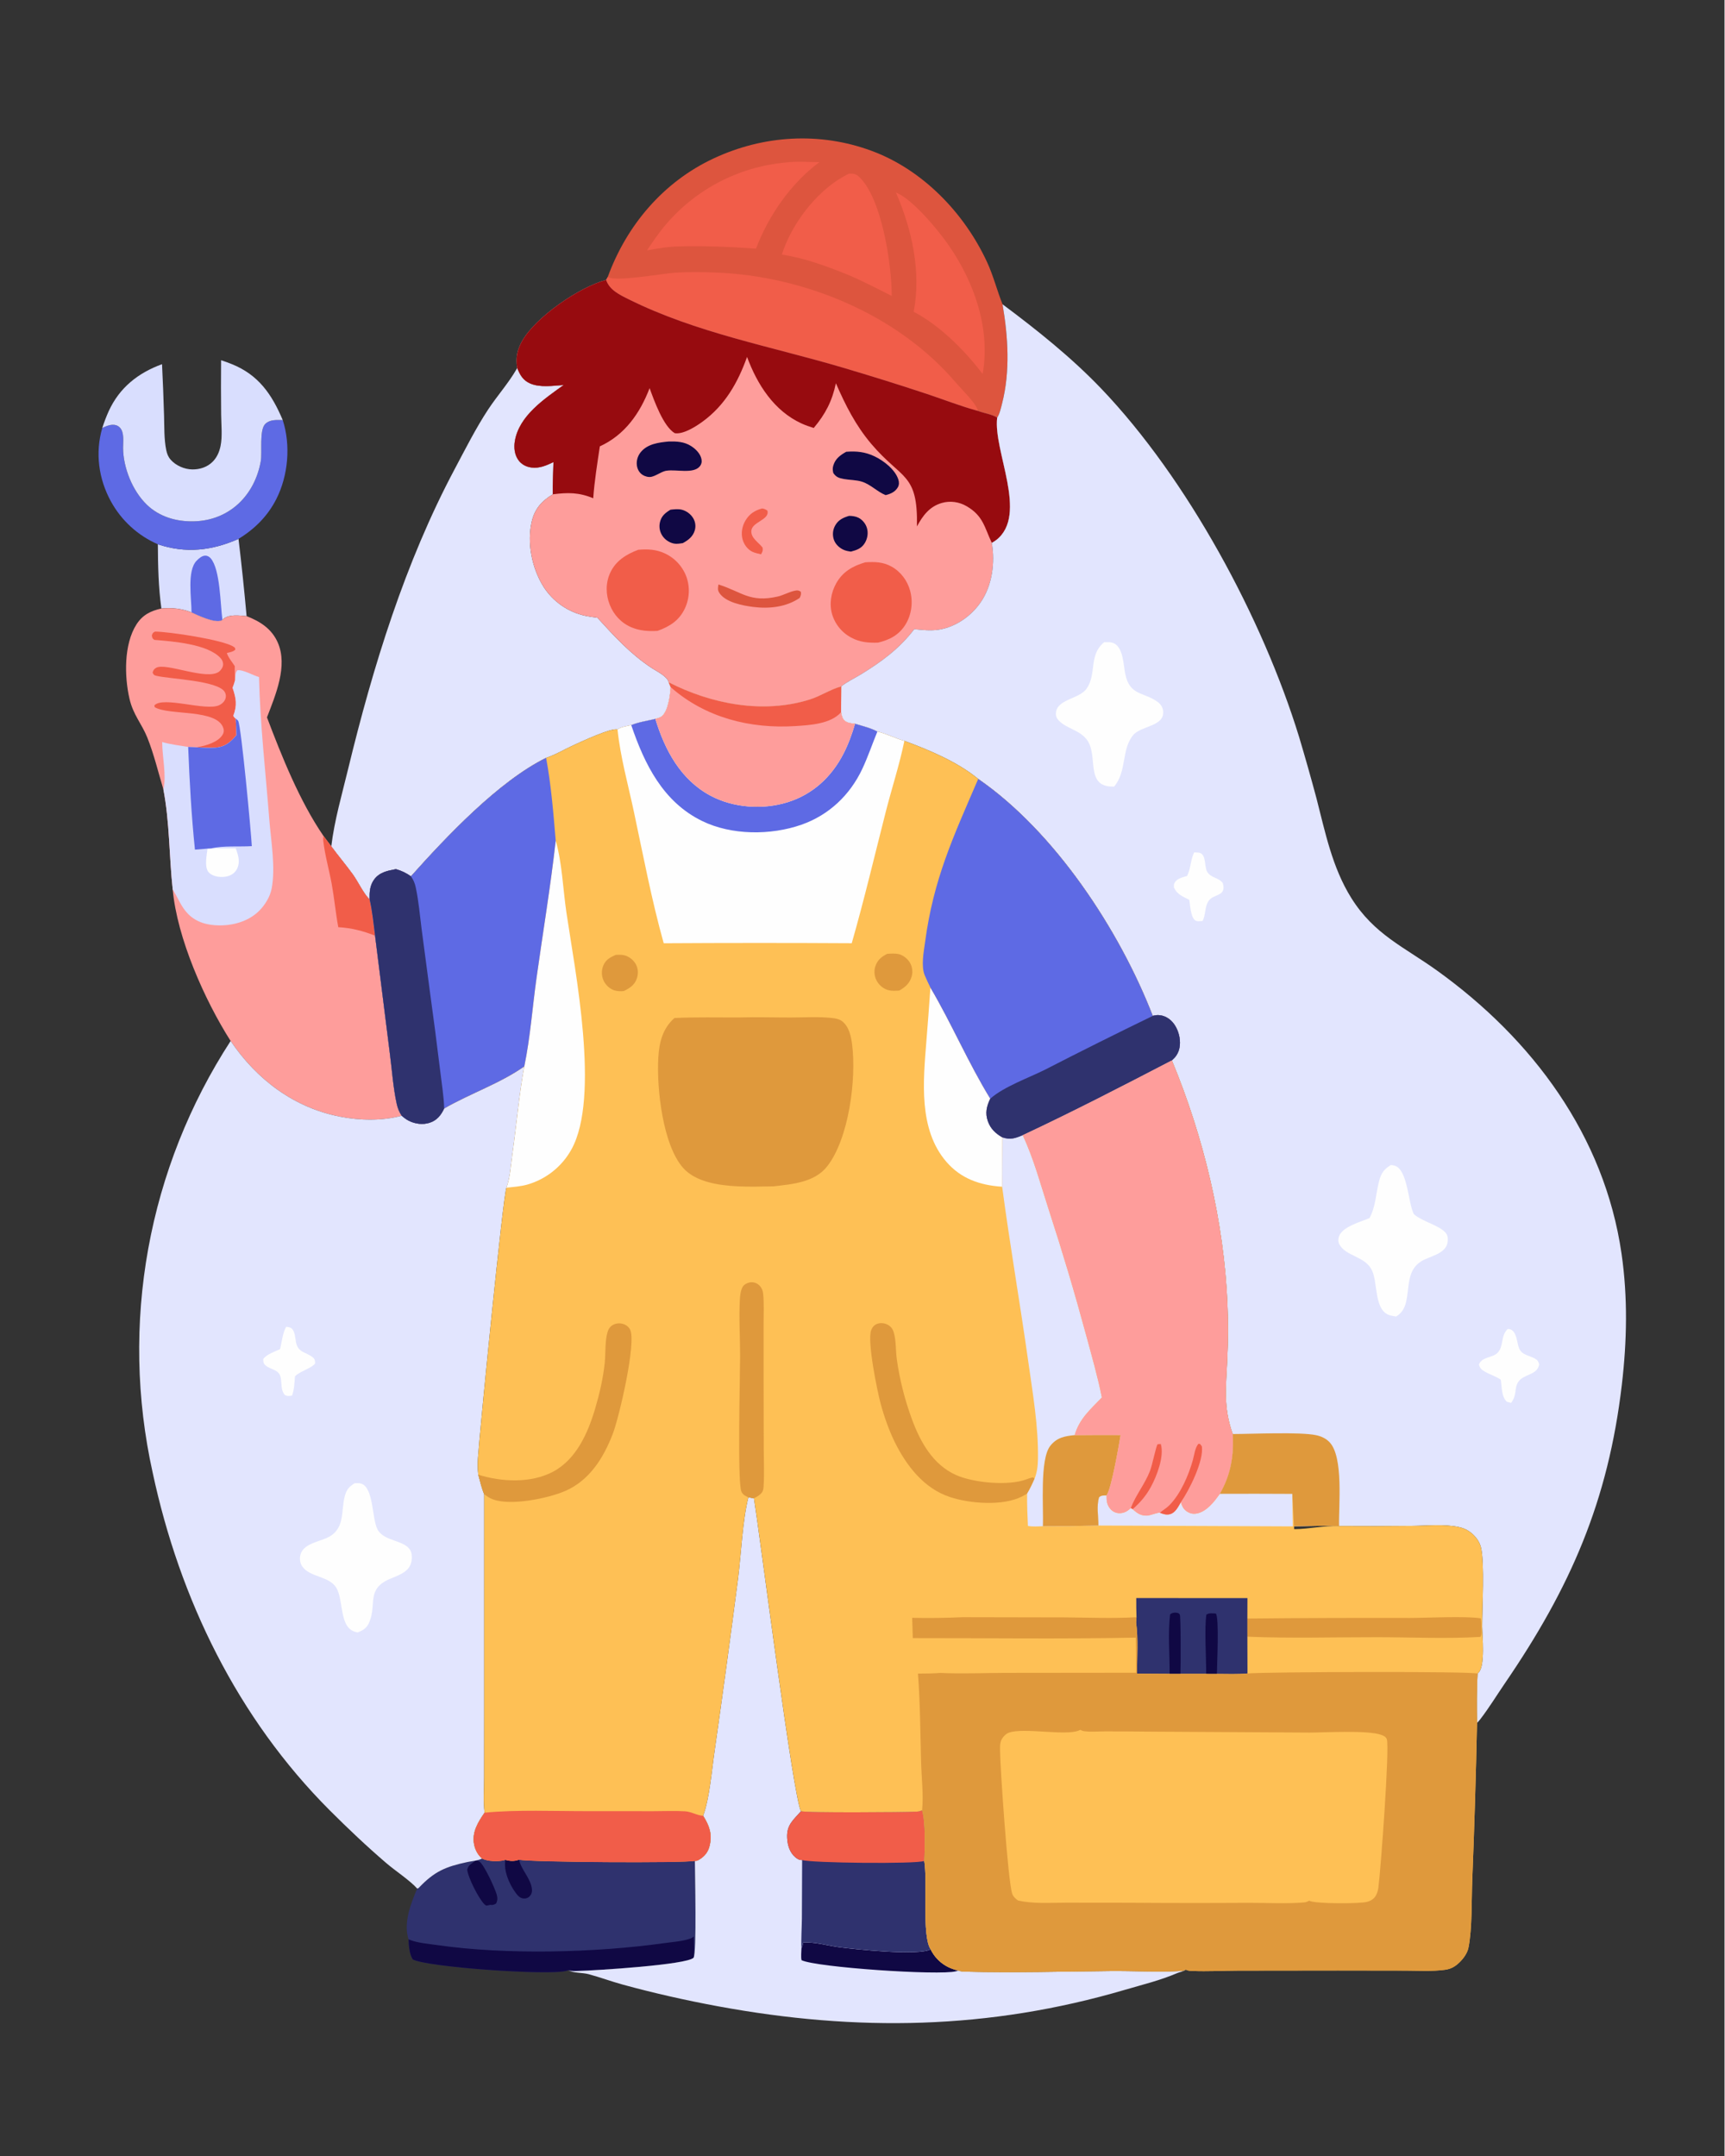
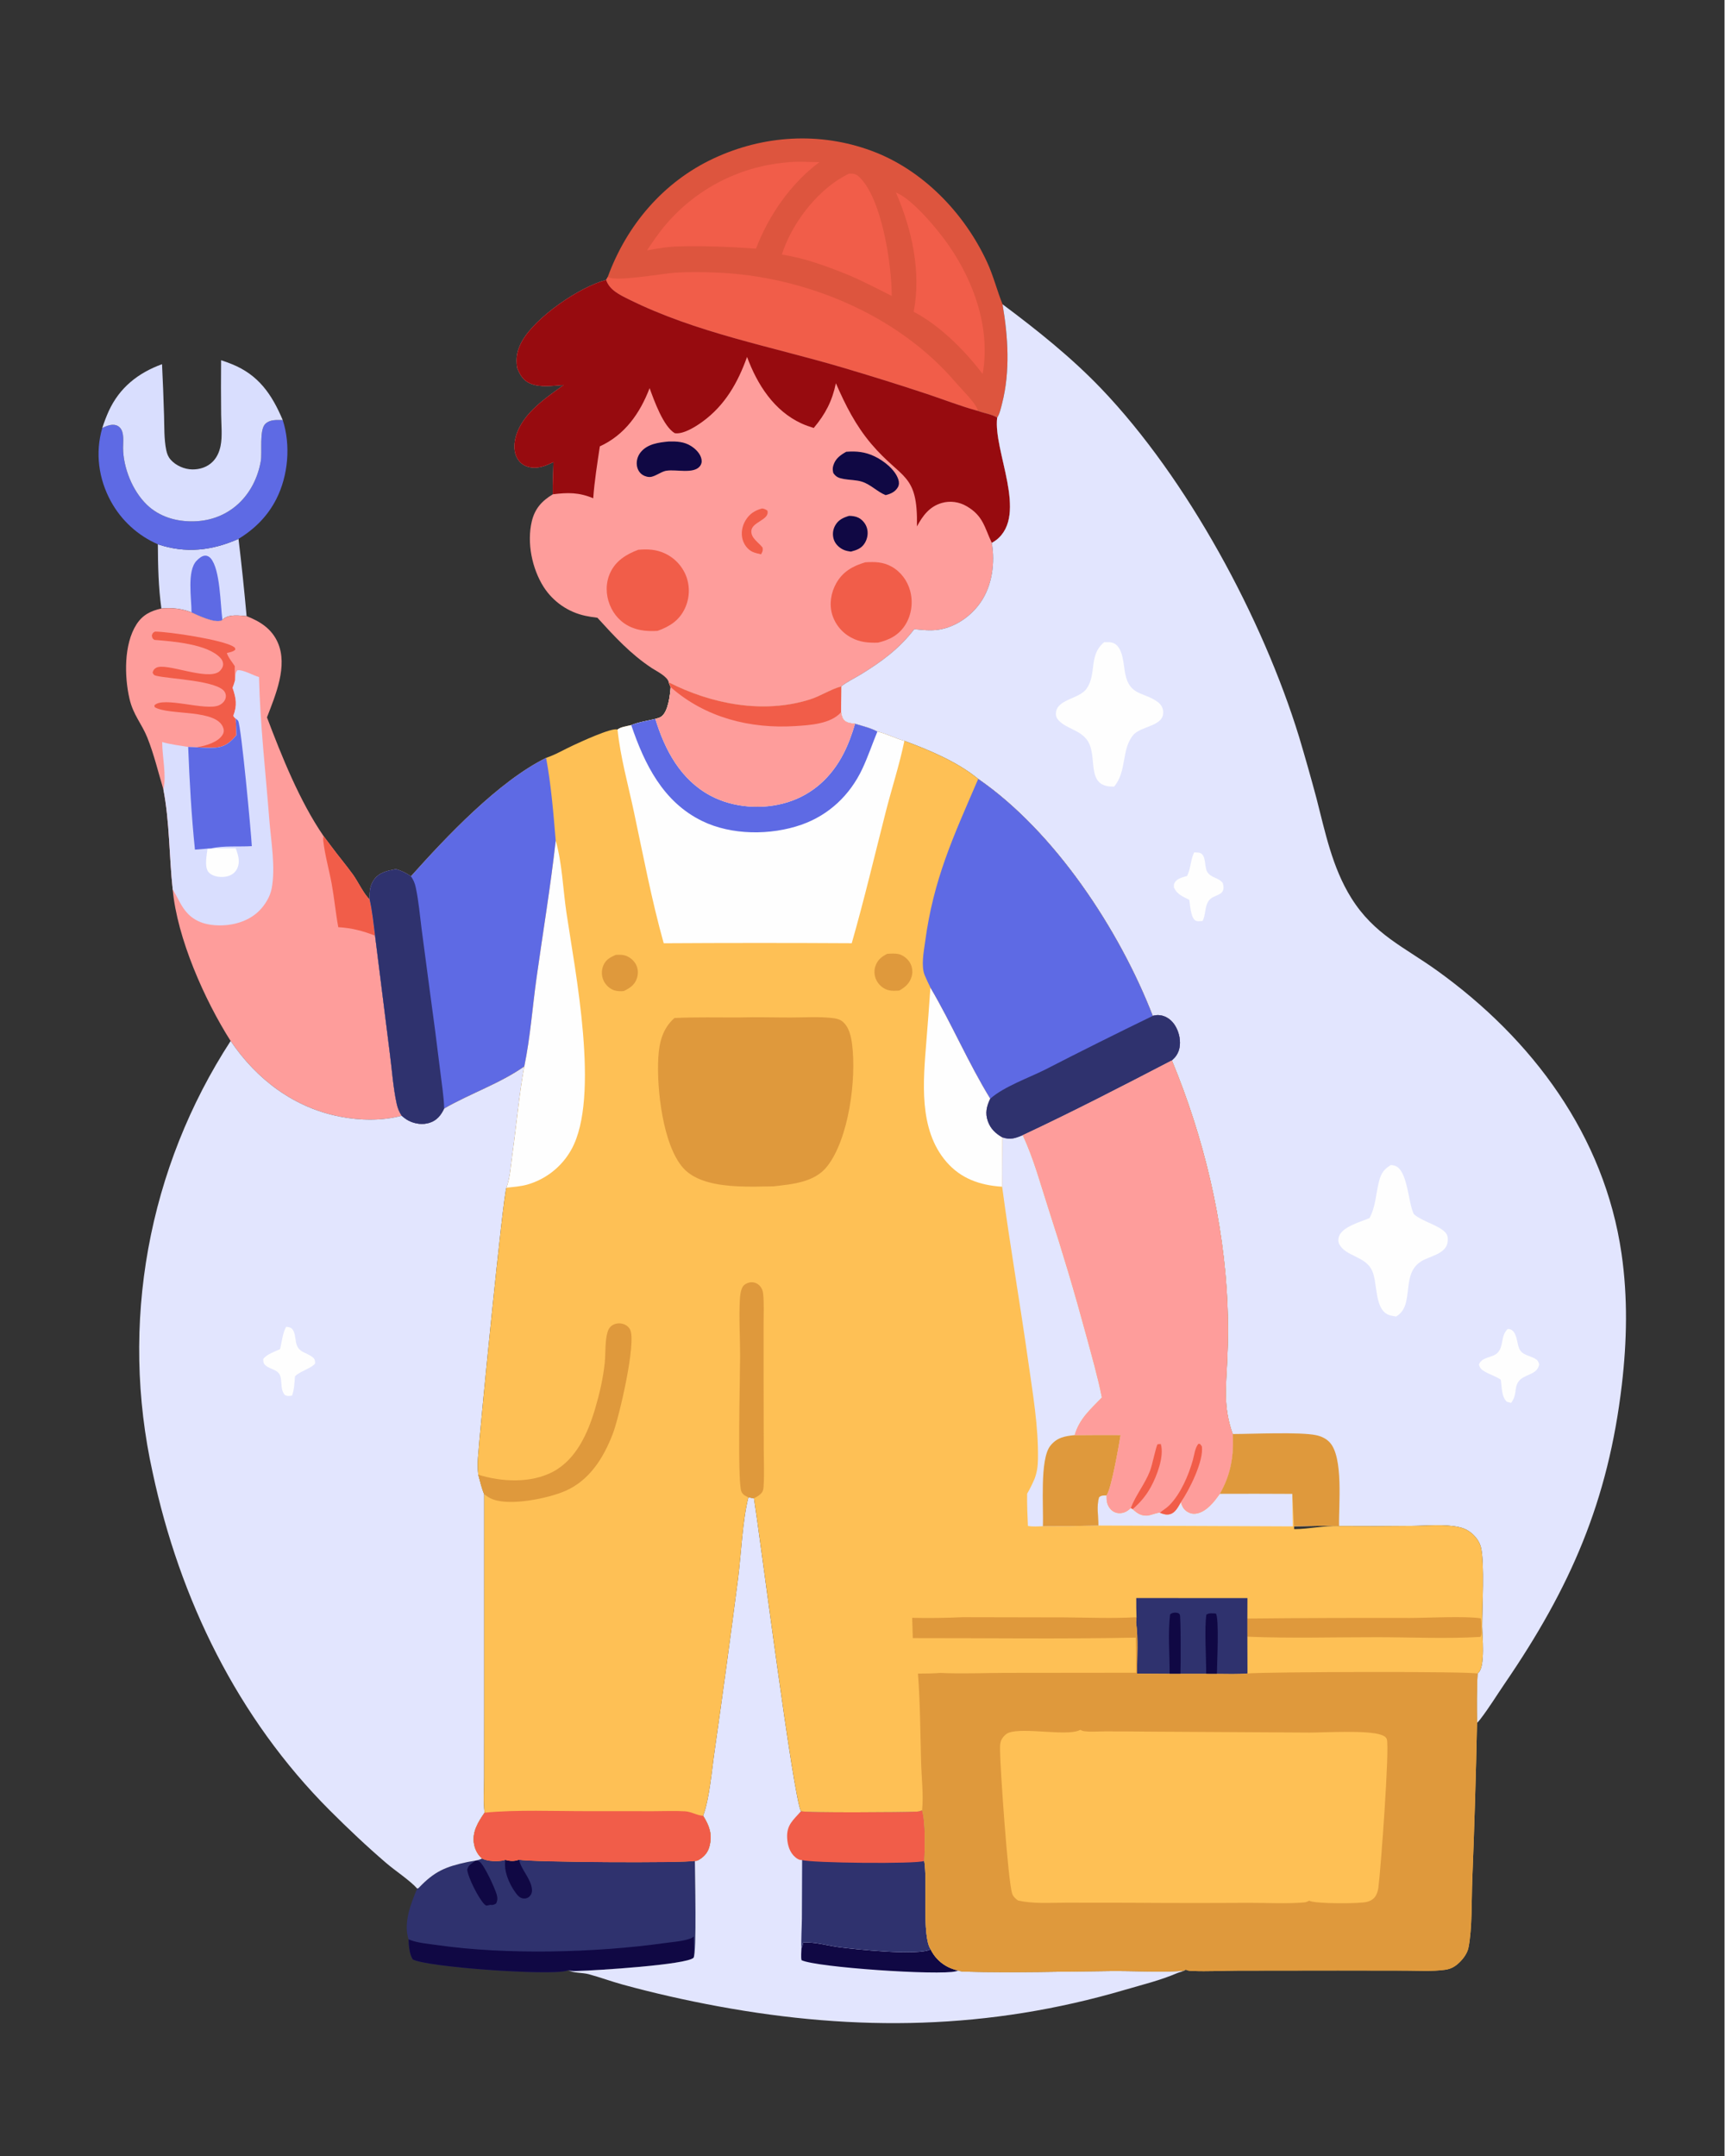
<svg xmlns="http://www.w3.org/2000/svg" width="1819" height="2273" preserveAspectRatio="xMinYMin meet" version="1.0" viewBox="-1098.5 -848 3277 4096">
  <rect x="-1098.5" y="-848" width="3277" height="4096" fill="#333333" stroke="none" />
  <g transform="translate(540 1200)">
    <path transform="matrix(3.2 0 0 3.2 -1638.5 -2048)" d="m93.739 323.14c16.592 5.559 32.079 3.79 47.889-3.207q2.75 22.893 4.804 45.859c-4.244-0.335-10.262-1.286-13.81 1.703-0.187 0.157-0.362 0.327-0.544 0.49-0.21 0.139-0.398 0.319-0.631 0.416-3.949 1.656-14.059-3.087-17.713-4.817-5.721-2.288-11.806-2.92-17.898-2.333-1.754-12.339-2.047-25.64-2.097-38.111z" fill="#D9DEFE" />
    <path transform="matrix(3.2 0 0 3.2 -1638.5 -2048)" d="m113.73 363.59c0.017-8.218-2.819-24.673 3.015-30.692 1.317-1.36 3.23-3.042 5.239-3.023 1.225 0.012 2.327 0.67 3.126 1.587 5.71 6.554 5.706 27.511 6.964 36.529-0.21 0.139-0.398 0.319-0.631 0.416-3.949 1.656-14.059-3.087-17.713-4.817z" fill="#5E6AE4" />
    <path transform="matrix(3.2 0 0 3.2 -1638.5 -2048)" d="m60.727 254.11c1.967-0.985 3.928-1.839 6.165-1.92 1.623-0.059 3.111 0.471 4.25 1.634 2.807 2.863 1.921 8.471 1.953 12.204 0.101 11.724 5.598 25.396 14.056 33.58 7.505 7.263 17.632 10.141 27.898 9.914 21.144-0.466 36.207-15.384 39.806-35.724 0.926-5.237-1.033-18.568 2.713-22.149 2.823-2.699 6.713-2.281 10.321-2.261 4.852 14.879 3.274 32.975-3.817 46.931-5.137 10.11-12.828 17.759-22.444 23.62-15.81 6.997-31.297 8.766-47.889 3.207q-1.102-0.481-2.183-1.007-1.081-0.525-2.14-1.095-1.059-0.57-2.093-1.183-1.034-0.613-2.043-1.268t-1.989-1.351q-0.981-0.695-1.932-1.431-0.951-0.736-1.871-1.51-0.92-0.774-1.808-1.585-0.887-0.811-1.741-1.658-0.853-0.847-1.671-1.729-0.818-0.881-1.599-1.796-0.781-0.914-1.523-1.859-0.743-0.946-1.445-1.922-0.703-0.975-1.365-1.978-0.662-1.004-1.283-2.034-0.62-1.03-1.198-2.084c-7.329-13.421-9.398-28.813-5.129-43.546z" fill="#5E6AE4" />
    <path transform="matrix(3.2 0 0 3.2 -1638.5 -2048)" d="m131.29 213.87q3.255 1.052 6.427 2.332c15.865 6.419 23.751 17.993 30.171 33.183-3.608-0.02-7.498-0.438-10.321 2.261-3.746 3.581-1.787 16.912-2.713 22.149-3.599 20.34-18.662 35.258-39.806 35.724-10.266 0.227-20.393-2.651-27.898-9.914-8.458-8.184-13.955-21.856-14.056-33.58-0.032-3.733 0.855-9.341-1.953-12.204-1.139-1.163-2.628-1.693-4.25-1.634-2.237 0.081-4.198 0.935-6.165 1.92q1.629-5.114 3.825-10.011c6.445-14.036 17.467-22.691 31.663-27.885q0.752 15.195 1.193 30.403c0.22 6.726-0.049 14.021 1.309 20.623 0.445 2.163 1.14 3.975 2.6 5.65 3.086 3.539 8.178 5.744 12.853 5.809 4.472 0.062 8.878-1.347 12.085-4.554 2.56-2.561 3.955-5.759 4.693-9.252 1.215-5.753 0.411-12.864 0.372-18.78q-0.181-16.12-0.03-32.24z" fill="#D9DEFE" />
    <path transform="matrix(3.2 0 0 3.2 -1638.5 -2048)" d="m286.28 1103.4c3.283 1.68 9.609 1.9 13.19 0.94 0.194-0.05 0.38-0.13 0.57-0.2 2.798 0.79 5.42 0.95 8.172-0.1 5.185 1.5 98.36 2.11 104.43 0.68 0.01 7.29 1.16 54.73-0.764 57.53-3.973 4.22-58.191 7.58-68.213 7.85-1.996 0.05-4.341 0.29-6.222-0.43-0.378 0.15-0.72 0.32-1.114 0.42-10.793 2.87-82.571-2.17-91.211-6.78-1.971-2.9-2.448-8.47-2.517-11.91-3.18-9.8 1.387-21.29 5.141-30.19 0.81-0.27 0.586-0.08 1.118-0.63 9.28-9.68 15.757-12.34 28.691-15.13 2.935-0.63 6.005-0.73 8.731-2.05z" fill="#2F326E" />
    <path transform="matrix(3.2 0 0 3.2 -1638.5 -2048)" d="m300.04 1104.2c2.798 0.79 5.42 0.95 8.172-0.1 1.345 6.17 7.246 11.41 7.685 17.81 0.11 1.61-0.408 2.98-1.564 4.09-0.901 0.87-2.218 1.26-3.438 1.14-2.241-0.22-3.606-1.87-4.849-3.6-3.825-5.31-6.982-12.79-6.006-19.34z" fill="#100844" />
    <path transform="matrix(3.2 0 0 3.2 -1638.5 -2048)" d="m282.67 1104.4c0.601 0.2 1.348 0.4 1.908 0.73 2.805 1.62 9.433 16.16 10.378 19.67 0.519 1.93 0.586 3.59-0.4 5.35-1.577 0.83-1.777 0.92-3.548 0.77-0.752 0.27-1.464 0.34-2.251 0.45-0.351-0.24-0.758-0.48-1.071-0.78-3.282-3.12-9.956-16.18-10.23-20.65 0.532-1.68 0.908-2.31 2.32-3.36l2.894-2.18z" fill="#100844" />
    <path transform="matrix(3.2 0 0 3.2 -1638.5 -2048)" d="m242.6 1151.4c5.033 2.15 11.744 2.63 17.149 3.41 40.8 5.87 94.005 4.53 134.84-1.19 4.795-0.67 10.876-1.07 15.415-2.72 0.819-0.29 1.315-0.67 2.006-1.18-0.016 4.06 0.358 8.52-0.131 12.53-3.973 4.22-58.191 7.58-68.213 7.85-1.996 0.05-4.341 0.29-6.222-0.43-0.378 0.15-0.72 0.32-1.114 0.42-10.793 2.87-82.571-2.17-91.211-6.78-1.971-2.9-2.448-8.47-2.517-11.91z" fill="#100844" />
    <path transform="matrix(3.2 0 0 3.2 -1638.5 -2048)" d="m360.88 164.47c11.206-30.684 32.953-56.419 62.852-70.398 29.618-13.848 62.979-15.883 93.714-4.565 30.439 11.209 55.229 36.953 68.723 66.184 3.77 8.166 5.855 16.709 9.16 24.97 3.294 19.167 4.622 39.835-0.259 58.872-0.659 2.57-1.428 6.237-2.918 8.431-2.913-1.987-8.044-2.671-11.496-4.023-10.266-2.805-20.247-6.74-30.345-10.095-16.466-5.469-33.164-10.665-49.804-15.589-42.72-12.641-87.121-20.621-127.34-40.641-5.303-2.64-11.279-5.49-13.259-11.437l0.975-1.71z" fill="#DD553E" />
    <path transform="matrix(3.2 0 0 3.2 -1638.5 -2048)" d="m532.02 114.31c9.755 3.791 24.834 22.008 31.011 30.863 15.395 22.068 25.27 49.795 20.48 76.875-10.486-13.902-25.417-28.838-40.96-36.949 4.594-23.619-1.024-49.032-10.531-70.789z" fill="#F15D49" />
    <path transform="matrix(3.2 0 0 3.2 -1638.5 -2048)" d="m466.36 96.505c6.567-0.839 13.603-0.319 20.212-0.219-16.974 12.558-30.191 31.74-37.656 51.352-15.147-1.107-30.024-1.724-45.222-1.365-6.458 0.094-13.153 1.231-19.502 2.376 3.132-4.661 6.315-9.417 9.879-13.762q0.832-1.016 1.688-2.011 0.857-0.995 1.738-1.969 0.881-0.973 1.786-1.925 0.904-0.951 1.833-1.88 0.928-0.929 1.879-1.834 0.951-0.906 1.924-1.787 0.973-0.882 1.967-1.739 0.995-0.857 2.011-1.689 1.015-0.832 2.051-1.639 1.036-0.807 2.092-1.588t2.13-1.535q1.075-0.755 2.168-1.482 1.093-0.728 2.204-1.428 1.111-0.7 2.238-1.373 1.128-0.672 2.272-1.317 1.144-0.644 2.304-1.26 1.16-0.616 2.335-1.203 1.174-0.586 2.363-1.144 1.189-0.557 2.391-1.085 1.203-0.528 2.418-1.026 1.215-0.498 2.442-0.966 1.227-0.467 2.465-0.904 1.239-0.437 2.487-0.844 1.249-0.406 2.508-0.781 1.258-0.375 2.525-0.719 1.268-0.344 2.543-0.656 1.276-0.312 2.558-0.593 1.283-0.281 2.573-0.529 1.289-0.249 2.584-0.465 1.295-0.217 2.596-0.401 1.3-0.185 2.604-0.337 1.304-0.152 2.612-0.272z" fill="#F15D49" />
    <path transform="matrix(3.2 0 0 3.2 -1638.5 -2048)" d="m504.25 103.07c2.578-0.046 4.149 0.207 6.078 2.071 13.507 13.059 19.208 52.327 19.202 70.56-8.587-4.335-17.187-8.832-26.048-12.577-13.104-5.221-25.186-9.798-39.179-11.99q0.437-1.437 0.948-2.849c6.488-17.872 21.777-37.107 38.999-45.215z" fill="#F15D49" />
    <path transform="matrix(3.2 0 0 3.2 -1638.5 -2048)" d="m360.88 164.47c5.07 3.039 33.032-2.237 40.762-2.637 7.94-0.41 15.964-0.32 23.906-0.003 52.209 2.079 107.53 24.935 141.86 65.117 3.164 3.704 11.557 11.977 13.036 16.025 0.114 0.311 0.141 0.647 0.211 0.97-10.266-2.805-20.247-6.74-30.345-10.095-16.466-5.469-33.164-10.665-49.804-15.589-42.72-12.641-87.121-20.621-127.34-40.641-5.303-2.64-11.279-5.49-13.259-11.437l0.975-1.71z" fill="#F15D49" />
    <path transform="matrix(3.2 0 0 3.2 -1638.5 -2048)" d="m444.4 888.97 3.326 0.534c3.792 24.061 23.427 178.66 27.939 185.83 2.674 1.01 61.419 0.62 68.624 0.26 1.277-0.06 2.104-0.32 3.264-0.82 2.068 7.33 1.701 22.3 1.286 30.1 2.082 11.88-1.585 44.52 3.798 52.47q0.243 0.5 0.509 0.98 0.267 0.49 0.556 0.96 0.29 0.48 0.602 0.94 0.313 0.45 0.647 0.9 0.334 0.44 0.69 0.87 0.355 0.42 0.731 0.83 0.375 0.41 0.77 0.8 0.395 0.39 0.808 0.76 0.414 0.37 0.844 0.72 0.431 0.35 0.878 0.67 0.448 0.33 0.91 0.64 0.463 0.3 0.94 0.59 0.477 0.28 0.967 0.54 0.49 0.26 0.992 0.5 0.502 0.23 1.015 0.44 0.513 0.21 1.036 0.4c1.11 0.4 2.238 0.79 3.402 0.98 1.635 0.62 2.951 0.68 4.687 0.72 28.457 0.69 57.117-0.07 85.589-0.37 13.931-0.14 28.335 0.73 42.201-0.04 0.95-0.05 1.896-0.41 2.763-0.78-1.819 1.24-3.164 1.2-5.083 2.02-10.142 4.35-20.371 6.79-30.923 9.89-80.83 23.78-159.37 25.05-241.87 9.81-18.894-3.49-38.034-7.8-56.557-12.88-6.797-1.87-13.419-4.34-20.22-6.17-3.642-0.98-9.012-0.61-12.077-2.35 1.881 0.72 4.226 0.48 6.222 0.43 10.022-0.27 64.24-3.63 68.213-7.85 1.924-2.8 0.774-50.24 0.764-57.53 1.102 0.09 1.678-0.21 2.6-0.76 3.305-1.99 5.341-4.64 6.198-8.42 1.568-6.9-0.284-11.79-3.908-17.59 3.786-9.88 5.253-27.92 6.839-38.67q7.31-51.084 13.912-102.26c1.812-14.325 2.656-34.597 6.119-48.087z" fill="#E2E5FE" />
    <path transform="matrix(3.2 0 0 3.2 -1638.5 -2048)" d="m475.91 1156.7c0.098-0.19 0.206-0.38 0.294-0.58 0.428-0.96 0.528-1.77 0.678-2.79 6.446-0.58 14.532 1.8 21.037 2.67 9.351 1.25 47.172 5.33 54.717 1.33q0.243 0.5 0.509 0.98 0.267 0.49 0.556 0.96 0.29 0.48 0.602 0.94 0.313 0.45 0.647 0.9 0.334 0.44 0.69 0.87 0.355 0.42 0.731 0.83 0.375 0.41 0.77 0.8 0.395 0.39 0.808 0.76 0.414 0.37 0.844 0.72 0.431 0.35 0.878 0.67 0.448 0.33 0.91 0.64 0.463 0.3 0.94 0.59 0.477 0.28 0.967 0.54 0.49 0.26 0.992 0.5 0.502 0.23 1.015 0.44 0.513 0.21 1.036 0.4c1.11 0.4 2.238 0.79 3.402 0.98-0.484 0.21-0.746 0.35-1.235 0.48-9.765 2.65-83.242-2.32-91.741-6.59-0.44-2.09-0.068-4.87-0.047-7.04z" fill="#100844" />
-     <path transform="matrix(3.2 0 0 3.2 -1638.5 -2048)" d="m475.67 1075.3c2.674 1.01 61.419 0.62 68.624 0.26 1.277-0.06 2.104-0.32 3.264-0.82 2.068 7.33 1.701 22.3 1.286 30.1 2.082 11.88-1.585 44.52 3.798 52.47-7.545 4-45.366-0.08-54.717-1.33-6.505-0.87-14.591-3.25-21.037-2.67-0.15 1.02-0.25 1.83-0.678 2.79-0.088 0.2-0.196 0.39-0.294 0.58-0.271-5.9 0.217-12.02 0.267-17.95l0.142-34.43c-1.652 0.07-2.827-0.62-4.06-1.66-3.344-2.83-4.616-7.2-4.839-11.44-0.409-7.78 3.615-10.62 8.244-15.9z" fill="#2F326E" />
+     <path transform="matrix(3.2 0 0 3.2 -1638.5 -2048)" d="m475.67 1075.3c2.674 1.01 61.419 0.62 68.624 0.26 1.277-0.06 2.104-0.32 3.264-0.82 2.068 7.33 1.701 22.3 1.286 30.1 2.082 11.88-1.585 44.52 3.798 52.47-7.545 4-45.366-0.08-54.717-1.33-6.505-0.87-14.591-3.25-21.037-2.67-0.15 1.02-0.25 1.83-0.678 2.79-0.088 0.2-0.196 0.39-0.294 0.58-0.271-5.9 0.217-12.02 0.267-17.95l0.142-34.43z" fill="#2F326E" />
    <path transform="matrix(3.2 0 0 3.2 -1638.5 -2048)" d="m475.67 1075.3c2.674 1.01 61.419 0.62 68.624 0.26 1.277-0.06 2.104-0.32 3.264-0.82 2.068 7.33 1.701 22.3 1.286 30.1-4.524 1.94-67.805 1.21-72.519-0.54-1.652 0.07-2.827-0.62-4.06-1.66-3.344-2.83-4.616-7.2-4.839-11.44-0.409-7.78 3.615-10.62 8.244-15.9z" fill="#F15D49" />
-     <path transform="matrix(3.2 0 0 3.2 -1638.5 -2048)" d="m307.13 218.49c1.639 4.11 3.456 7.369 7.752 9.204 5.893 2.516 13.588 1.326 19.841 0.887-11.445 8.26-26.488 18.213-28.996 33.318-0.633 3.81-0.221 7.992 2.068 11.214 1.846 2.597 4.642 4.064 7.77 4.458 4.84 0.611 8.839-1.218 13.082-3.206-0.112 6.336-0.559 12.786-0.399 19.11-6.554 3.97-10.69 8.55-12.477 16.137-2.981 12.657 0.145 27.933 7.04 38.839q0.523 0.814 1.085 1.601 0.562 0.788 1.162 1.546 0.601 0.759 1.238 1.487 0.637 0.728 1.309 1.424 0.672 0.696 1.378 1.358 0.706 0.661 1.443 1.288 0.738 0.626 1.505 1.215 0.768 0.589 1.564 1.139 0.795 0.551 1.617 1.061 0.822 0.511 1.668 0.98 0.846 0.47 1.714 0.897 0.869 0.427 1.757 0.811 0.888 0.383 1.794 0.723 0.906 0.339 1.828 0.634 0.922 0.294 1.857 0.542 0.935 0.249 1.881 0.451 3.55 0.746 7.154 1.156c10.113 11.088 19.658 21.569 32.309 29.888 2.864 1.883 9.365 4.97 10.028 8.477l1.15 2.83c-0.361 4.674-1.387 14.457-5.504 17.473-1.017 0.745-2.383 1.042-3.587 1.374-4.559 1.124-10.032 1.873-14.307 3.708-2.379 0.564-6.333 1.067-8.154 2.615-3.464-1.288-22.228 7.508-26.339 9.392-5.17 2.369-10.705 5.683-16.065 7.413-28.344 14.006-59.291 46.875-80.273 70.322-2.931-2.006-5.463-3.253-8.905-4.244-4.935 0.921-9.829 1.841-12.977 6.216-2.571 3.573-2.751 7.486-2.66 11.703-3.241-2.8-7.034-10.766-9.847-14.652-4.138-5.717-8.715-11.115-12.907-16.8 1.848-15.416 6.316-30.743 9.972-45.829 14.752-60.882 33.788-122.71 63.342-178.23 6.186-11.621 12.541-24.236 19.772-35.218 5.349-8.124 12.034-15.561 16.882-23.945l0.435-0.764z" fill="#E2E5FE" />
    <path transform="matrix(3.2 0 0 3.2 -1638.5 -2048)" d="m95.836 361.26c6.092-0.587 12.177 0.045 17.898 2.333 3.654 1.73 13.764 6.473 17.713 4.817 0.233-0.097 0.421-0.277 0.631-0.416 0.182-0.163 0.357-0.333 0.544-0.49 3.548-2.989 9.566-2.038 13.81-1.703 8.065 3.128 14.913 7.496 18.519 15.69 6.121 13.911-1.389 31.265-6.412 44.413 8.751 23.157 19.47 49.901 33.563 70.418l4.623 6.157c4.192 5.685 8.769 11.083 12.907 16.8 2.813 3.886 6.606 11.852 9.847 14.652 1.598 7.042 2.343 14.419 3.241 21.583l8.759 69.769c1.306 9.928 1.975 20.367 4.11 30.116 0.553 2.525 1.501 4.861 2.939 7.014-11.629 3.143-24.827 2.86-36.59 0.562-27.458-5.365-49.493-22.096-64.986-44.941-15.463-24.298-31.812-61.158-34.389-89.917-2.172-19.89-1.775-39.8-5.562-59.561-3.027-10.022-5.607-20.871-9.495-30.577-3.411-8.513-8.376-13.413-10.628-23.177-3.024-13.111-3.395-32.26 4.133-44.049 3.654-5.723 8.466-8.065 14.826-9.493z" fill="#FE9D9B" />
    <path transform="matrix(3.2 0 0 3.2 -1638.5 -2048)" d="m192.1 496.32 4.623 6.157c4.192 5.685 8.769 11.083 12.907 16.8 2.813 3.886 6.606 11.852 9.847 14.652 1.598 7.042 2.343 14.419 3.241 21.583-7.196-2.864-14.099-4.6-21.839-5.042-1.577-8.525-2.361-17.223-3.922-25.775-1.539-8.424-4.089-17.177-5.002-25.638-0.1-0.926-0.009-1.826 0.145-2.737z" fill="#F15D49" />
    <path transform="matrix(3.2 0 0 3.2 -1638.5 -2048)" d="m116.84 443.69 0.606-0.111c4.875-0.928 11.873-2.83 14.695-7.293 0.707-1.118 0.941-2.353 0.596-3.642-3.233-12.062-32.382-7.65-40.844-12.795l-0.242-1.045c5.148-5.684 30.424 3.516 38.4-0.083 1.731-0.781 3.256-2.151 3.852-4.001 0.425-1.318 0.246-2.721-0.458-3.908-4.067-6.855-33.076-7.684-40.633-9.597-1.497-0.379-1.47-0.572-2.201-1.852 0.456-1.438 0.671-2.019 2.05-2.855 5.627-3.416 30.063 7.733 37.43 2.246 1.11-0.827 2.363-2.711 2.403-4.13 0.046-1.603-0.515-2.796-1.569-3.955-7.608-8.358-28.528-9.906-39.311-10.771-1.272-1.034-1.171-1.069-1.451-2.704 0.584-1.434 0.521-1.502 1.872-2.222 8.228 0.034 40.615 4.891 46.739 9.048 0.996 0.676 0.762 0.614 0.953 1.67-1.267 1.29-3.303 1.559-5.013 1.996 0.656 2.451 3.264 5.575 4.696 7.761-0.087 2.8 0.093 5.632 0.178 8.432-0.455 1.487-0.858 2.998-1.502 4.417 2.146 6.24 2.848 10.409 0.441 16.697 0.488 0.836 0.613 1.058 1.454 1.607 0.14 3.283 0.357 6.583 0.411 9.868-3.454 4.14-6.706 6.974-12.382 7.406-3.643 0.277-7.517 0.028-11.168-0.184z" fill="#F15D49" />
    <path transform="matrix(3.2 0 0 3.2 -1638.5 -2048)" d="m139.59 403.88c0.17-2.227-0.059-4.113 1.317-5.936 3.228-0.574 9.319 3.015 12.907 4.037 0.642 28.095 3.921 56.487 6.097 84.51 0.998 12.86 3.853 28.562 1.361 41.266-0.892 4.548-3.833 9.363-7.046 12.662-6.177 6.345-15.109 9.008-23.796 8.988-7.028-0.017-13.792-1.719-18.826-6.893-4.223-4.341-5.856-9.505-9.036-14.4-2.172-19.89-1.775-39.8-5.562-59.561 2.001-7.718-0.721-19.603-0.698-28.013 4.979 1.459 10.319 2.058 15.436 2.905l5.101 0.246c3.651 0.212 7.525 0.461 11.168 0.184 5.676-0.432 8.928-3.266 12.382-7.406-0.054-3.285-0.271-6.585-0.411-9.868-0.841-0.549-0.966-0.771-1.454-1.607 2.407-6.288 1.705-10.457-0.441-16.697 0.644-1.419 1.047-2.93 1.502-4.417z" fill="#D9DEFE" />
    <path transform="matrix(3.2 0 0 3.2 -1638.5 -2048)" d="m125.5 503.7 14.446-0.088c0.896 2.319 1.76 4.822 1.843 7.328 0.088 2.65-0.77 5.379-2.766 7.207-2.19 2.005-5.243 2.641-8.135 2.493-2.434-0.125-5.688-0.99-7.22-3.068-2.343-3.179-0.912-10.068-0.41-13.758l2.242-0.114z" fill="#FEFEFE" />
    <path transform="matrix(3.2 0 0 3.2 -1638.5 -2048)" d="m139.98 426.6c0.364 0.351 1.267 1.016 1.476 1.426 1.834 3.597 7.624 65.805 8.076 74.33-7.329 0.453-17.172-0.389-24.032 1.34l-2.242 0.114-7.497 0.627c-2.079-20.063-3.236-40.828-4.021-60.993l5.101 0.246c3.651 0.212 7.525 0.461 11.168 0.184 5.676-0.432 8.928-3.266 12.382-7.406-0.054-3.285-0.271-6.585-0.411-9.868z" fill="#5E6AE4" />
    <path transform="matrix(3.2 0 0 3.2 -1638.5 -2048)" d="m307.13 218.49c-1.029-5.931 0.035-10.997 2.994-16.176 8.048-14.084 33.679-31.808 49.787-36.13 1.98 5.947 7.956 8.797 13.259 11.437 40.222 20.02 84.623 28 127.34 40.641 16.64 4.924 33.338 10.12 49.804 15.589 10.098 3.355 20.079 7.29 30.345 10.095 3.452 1.352 8.583 2.036 11.496 4.023-2.457 19.831 18.606 57.512-0.466 72.583-0.87 0.687-1.774 1.223-2.743 1.757 2.08 11.753 0.234 25.522-6.716 35.448-5.674 8.104-14.722 14.478-24.581 16.067-4.961 0.8-9.771 0.232-14.734-0.287-8.88 11.631-19.532 19.431-31.903 26.974-3.7 2.257-8.138 4.335-11.487 7.046-6.207 1.647-12.26 5.736-18.533 7.715-27.785 8.767-58.565 2.75-83.893-10.143-0.663-3.507-7.164-6.594-10.028-8.477-12.651-8.319-22.196-18.8-32.309-29.888q-3.604-0.41-7.154-1.156-0.946-0.202-1.881-0.451-0.935-0.248-1.857-0.542-0.922-0.295-1.828-0.634-0.906-0.34-1.794-0.723-0.888-0.384-1.757-0.811-0.868-0.427-1.714-0.897-0.846-0.469-1.668-0.98-0.822-0.51-1.617-1.061-0.796-0.55-1.564-1.139-0.767-0.589-1.505-1.215-0.737-0.627-1.443-1.288-0.706-0.662-1.378-1.358-0.672-0.696-1.309-1.424-0.637-0.728-1.238-1.487-0.6-0.758-1.162-1.546-0.562-0.787-1.085-1.601c-6.895-10.906-10.021-26.182-7.04-38.839 1.787-7.587 5.923-12.167 12.477-16.137-0.16-6.324 0.287-12.774 0.399-19.11-4.243 1.988-8.242 3.817-13.082 3.206-3.128-0.394-5.924-1.861-7.77-4.458-2.289-3.222-2.701-7.404-2.068-11.214 2.508-15.105 17.551-25.058 28.996-33.318-6.253 0.439-13.948 1.629-19.841-0.887-4.296-1.835-6.113-5.094-7.752-9.204z" fill="#FE9D9B" />
    <path transform="matrix(3.2 0 0 3.2 -1638.5 -2048)" d="m452.51 301.88c1.365 0.116 2.025 0.543 3.165 1.235 1.635 5.446-8.878 6.617-9.486 11.815-0.521 4.447 4.272 7.032 6.654 10.182 0.284 1.976-0.026 2.249-0.895 3.975-1.705-0.399-3.58-0.755-5.167-1.507-2.919-1.384-5.066-4.419-5.867-7.491-0.971-3.723-0.182-7.838 1.786-11.104 2.346-3.895 5.492-5.953 9.81-7.105z" fill="#F15D49" />
-     <path transform="matrix(3.2 0 0 3.2 -1638.5 -2048)" d="m426.61 347.01c13.826 4.291 18.603 10.954 35.151 7.166 3.511-0.804 6.759-2.778 10.26-3.473 1.564-0.31 2.238-0.274 3.534 0.622 0.284 1.548-0.048 2.287-0.671 3.651-8.062 5.5-18.217 6.569-27.726 5.345-6.18-0.795-16.133-2.659-19.913-8.182-1.288-1.881-0.904-3.02-0.635-5.129z" fill="#DD553E" />
    <path transform="matrix(3.2 0 0 3.2 -1638.5 -2048)" d="m504.2 306.27c1.856 0.01 3.908 0.268 5.581 1.116 2.363 1.198 4.244 3.523 5.005 6.047 0.895 2.967 0.387 6.22-1.189 8.868-1.979 3.322-4.8 4.249-8.297 5.191-1.671-0.239-3.267-0.494-4.786-1.271-2.535-1.296-4.657-3.444-5.477-6.211q-0.152-0.511-0.25-1.035-0.098-0.525-0.142-1.056-0.044-0.532-0.033-1.065 0.011-0.533 0.077-1.062 0.066-0.529 0.186-1.049t0.293-1.024q0.173-0.505 0.397-0.989t0.497-0.942c1.887-3.222 4.707-4.483 8.138-5.518z" fill="#100844" />
-     <path transform="matrix(3.2 0 0 3.2 -1638.5 -2048)" d="m398.15 302.61c2.157-0.238 4.633-0.536 6.755 0.015 2.781 0.723 5.407 2.668 6.825 5.178 1.204 2.131 1.542 4.608 0.872 6.969-1.064 3.751-3.837 5.902-7.124 7.667-1.704 0.255-3.571 0.615-5.286 0.275-2.707-0.537-5.31-2.289-6.836-4.583q-0.296-0.439-0.545-0.907-0.249-0.467-0.448-0.958-0.199-0.491-0.347-0.999-0.148-0.509-0.242-1.03-0.095-0.521-0.135-1.049-0.04-0.528-0.026-1.057 0.015-0.53 0.084-1.055 0.069-0.525 0.192-1.04c0.855-3.708 3.192-5.569 6.261-7.426z" fill="#100844" />
    <path transform="matrix(3.2 0 0 3.2 -1638.5 -2048)" d="m397.2 262.11c4.714-0.078 8.984 0.089 13.097 2.658 2.771 1.731 5.618 4.542 6.264 7.877 0.303 1.564-0.012 3.021-1.037 4.255-3.767 4.537-13.873 1.729-19.414 2.525l-0.984 0.148c-2.889 0.775-5.45 2.851-8.293 3.504-1.689 0.387-3.883-0.23-5.296-1.164-1.884-1.245-2.987-3.231-3.327-5.437-0.422-2.743 0.405-5.642 2.106-7.819 4.031-5.158 10.847-5.967 16.884-6.547z" fill="#100844" />
    <path transform="matrix(3.2 0 0 3.2 -1638.5 -2048)" d="m502.5 268.22c6.117-0.461 11.137 0.025 16.747 2.676 5.439 2.571 12.353 7.885 14.228 13.86 0.487 1.552 0.492 3.167-0.349 4.595-1.589 2.7-4.323 3.924-7.238 4.599-4.952-1.998-8.828-6.312-14.018-7.965-3.412-1.087-7.341-0.972-10.88-1.623-2.868-0.528-4.513-1.112-6.171-3.557-0.38-1.664-0.474-2.799 0.023-4.458 1.22-4.071 4.162-6.15 7.658-8.127z" fill="#100844" />
    <path transform="matrix(3.2 0 0 3.2 -1638.5 -2048)" d="m513.84 333.84c5.656-0.346 10.469-0.272 15.549 2.532 5.492 3.031 9.468 8.398 11.085 14.427 1.762 6.568 0.891 13.888-2.626 19.739-3.837 6.382-9.475 9.309-16.5 11.005-5.725 0.151-10.73-0.219-15.861-2.996q-0.506-0.268-0.998-0.561t-0.969-0.609q-0.477-0.317-0.938-0.657-0.461-0.34-0.904-0.702-0.444-0.362-0.869-0.746-0.425-0.383-0.83-0.787-0.406-0.405-0.791-0.828-0.385-0.424-0.749-0.866-0.364-0.442-0.705-0.902-0.342-0.459-0.66-0.935-0.318-0.476-0.613-0.967-0.295-0.491-0.565-0.996-0.269-0.504-0.514-1.022-0.245-0.518-0.464-1.047-0.218-0.529-0.411-1.068-0.192-0.539-0.358-1.087c-1.803-6.12-0.715-12.829 2.351-18.359 3.885-7.005 9.894-10.387 17.34-12.568z" fill="#F15D49" />
    <path transform="matrix(3.2 0 0 3.2 -1638.5 -2048)" d="m378.99 326.4c5.584-0.475 10.533-0.267 15.71 2.11q0.549 0.252 1.085 0.53 0.536 0.279 1.058 0.583 0.522 0.304 1.028 0.634 0.506 0.329 0.996 0.682 0.49 0.354 0.962 0.731 0.472 0.377 0.924 0.776 0.453 0.4 0.886 0.821 0.433 0.421 0.845 0.862 0.412 0.442 0.802 0.903 0.39 0.461 0.757 0.941 0.367 0.48 0.71 0.977 0.343 0.497 0.662 1.01 0.319 0.513 0.612 1.041 0.293 0.528 0.56 1.069 0.267 0.542 0.508 1.096 0.24 0.554 0.453 1.119 0.209 0.574 0.389 1.158 0.18 0.583 0.33 1.175 0.151 0.592 0.273 1.19 0.122 0.599 0.213 1.203 0.092 0.604 0.154 1.211 0.062 0.608 0.094 1.218 0.032 0.61 0.034 1.22 9.4604e-4 0.611-0.027 1.221-0.029 0.61-0.087 1.218-0.059 0.608-0.147 1.212-0.088 0.605-0.207 1.204-0.118 0.599-0.265 1.192-0.148 0.592-0.325 1.177-0.176 0.585-0.382 1.16-0.205 0.575-0.438 1.139-0.234 0.565-0.495 1.117c-3.362 7.115-9.015 10.66-16.182 13.242-5.312 0.317-10.489 0.002-15.453-2.079-6.076-2.546-10.533-7.335-12.954-13.431-2.406-6.061-2.499-12.868 0.221-18.842 3.285-7.22 9.544-11.084 16.696-13.79z" fill="#F15D49" />
    <path transform="matrix(3.2 0 0 3.2 -1638.5 -2048)" d="m307.13 218.49c-1.029-5.931 0.035-10.997 2.994-16.176 8.048-14.084 33.679-31.808 49.787-36.13 1.98 5.947 7.956 8.797 13.259 11.437 40.222 20.02 84.623 28 127.34 40.641 16.64 4.924 33.338 10.12 49.804 15.589 10.098 3.355 20.079 7.29 30.345 10.095 3.452 1.352 8.583 2.036 11.496 4.023-2.457 19.831 18.606 57.512-0.466 72.583-0.87 0.687-1.774 1.223-2.743 1.757-4.329-9.171-5.087-16.04-14.894-21.746-4.518-2.629-9.84-3.411-14.875-1.931-7.27 2.138-11.241 7.549-14.68 13.911 0.651-31.918-8.975-27.609-27.083-48.974-9.315-10.991-15.312-22.898-21.046-36.029-2.23 10.602-6.205 18.265-13.156 26.547-2.407-0.769-4.863-1.578-7.163-2.629-16.434-7.512-26.391-23.196-32.437-39.554-5.483 15.317-13.122 28.779-26.531 38.505-3.975 2.884-11.363 7.586-16.399 6.772-6.779-3.972-12.259-19.377-14.941-26.745-5.677 14.876-14.709 27.804-29.546 34.567-1.53 10.24-3.181 20.489-3.933 30.82-8.457-3.548-15.102-3.47-24.017-2.348-0.16-6.324 0.287-12.774 0.399-19.11-4.243 1.988-8.242 3.817-13.082 3.206-3.128-0.394-5.924-1.861-7.77-4.458-2.289-3.222-2.701-7.404-2.068-11.214 2.508-15.105 17.551-25.058 28.996-33.318-6.253 0.439-13.948 1.629-19.841-0.887-4.296-1.835-6.113-5.094-7.752-9.204z" fill="#970B0F" />
    <path transform="matrix(3.2 0 0 3.2 -1638.5 -2048)" d="m136.95 618.03c15.493 22.845 37.528 39.576 64.986 44.941 11.763 2.298 24.961 2.581 36.59-0.562 1.258 1.089 2.733 2.223 4.219 2.978 3.748 1.903 8.404 2.498 12.43 1.167 4.35-1.438 6.708-4.489 8.591-8.466 15.354-8.887 33.119-14.806 47.58-25.01-3.129 17.159-4.627 34.752-7.057 52.045-0.901 6.407-1.3 13.95-3.544 20.027-1.836 2.938-15.983 145.57-16.946 160.71-0.207 3.247-0.194 6.435 0.214 9.667 1.061 3.874 1.958 7.93 3.509 11.636l-0.008 127.3-0.035 41.1c0 6.66-0.589 14.03 0.279 20.59-3.866 5.56-7.597 11.6-6.25 18.72 0.635 3.36 2.197 6.29 4.771 8.56-2.726 1.32-5.796 1.42-8.731 2.05-12.934 2.79-19.411 5.45-28.691 15.13-0.532 0.55-0.308 0.36-1.118 0.63-4.262-4.81-12.978-10.52-18.253-15.04-11.605-9.94-22.889-20.62-33.687-31.42-54.774-54.82-89.132-125.42-105.19-200.71q-0.903-4.076-1.705-8.173-0.802-4.097-1.502-8.213-0.7-4.115-1.297-8.247-0.598-4.132-1.092-8.277-0.495-4.146-0.887-8.302-0.392-4.156-0.68-8.321-0.288-4.165-0.474-8.335-0.185-4.171-0.266-8.345-0.082-4.174-0.06-8.348 0.022-4.175 0.148-8.348 0.126-4.173 0.355-8.341 0.229-4.168 0.562-8.33 0.333-4.161 0.768-8.313 0.436-4.152 0.974-8.292 0.539-4.14 1.18-8.265 0.641-4.125 1.385-8.233 0.743-4.108 1.589-8.197 0.845-4.088 1.792-8.154 0.946-4.066 1.993-8.108 1.047-4.041 2.194-8.055 1.147-4.014 2.393-7.999 1.246-3.984 2.591-7.937 1.345-3.952 2.788-7.87 1.442-3.918 2.981-7.798 1.539-3.881 3.174-7.722 1.635-3.842 3.365-7.642 1.73-3.799 3.553-7.555 1.824-3.755 3.74-7.465 1.917-3.709 3.924-7.369 2.008-3.661 4.106-7.27 2.098-3.61 4.285-7.167 2.187-3.556 4.461-7.057z" fill="#E2E5FE" />
    <path transform="matrix(3.2 0 0 3.2 -1638.5 -2048)" d="m169.92 787.71c0.998 0.129 2.265 0.221 3.087 0.854 2.214 1.703 2.263 5.725 2.744 8.245 1.219 6.385 5.8 5.722 10.002 9.063 1.311 1.043 1.279 1.963 1.403 3.53-1.627 2.639-8.613 4.62-11.419 7.217l-0.577 0.539c-0.306 3.813-0.407 7.766-1.734 11.386-1.711 0.32-2.597 0.422-4.221-0.256-2.548-2.893-1.818-6.704-2.486-10.259-0.959-5.096-5.593-4.587-8.884-7.272-1.513-1.235-1.447-2.119-1.524-3.881 1.863-2.779 6.971-4.472 9.978-5.881 1.145-4.399 1.428-9.253 3.631-13.285z" fill="#FEFEFE" />
-     <path transform="matrix(3.2 0 0 3.2 -1638.5 -2048)" d="m210.62 880.6c1.185-0.052 2.502-0.149 3.658 0.162 7.725 2.078 6.485 21.024 9.948 27.356 3.982 7.281 16.45 6.032 19.634 12.689 1.056 2.209 0.828 5.87-0.082 8.093-2.072 5.06-8.233 6.69-12.803 8.741-13.317 5.977-7.354 14.863-11.543 25.163-1.457 3.583-3.424 4.899-6.902 6.356-0.227-0.038-0.455-0.073-0.681-0.114-10.676-1.932-7.577-18.718-12.122-26.347-4.308-7.23-16.143-6.128-20.447-13.04-1.263-2.03-1.454-4.647-0.781-6.916 2.007-6.772 12.254-7.458 17.541-10.701 8.799-5.398 6.42-15.186 8.683-23.707 1.032-3.886 2.485-5.702 5.897-7.735z" fill="#FEFEFE" />
    <path transform="matrix(3.2 0 0 3.2 -1638.5 -2048)" d="m595.33 180.66c20.485 15.28 40.869 31.528 58.575 50.036 51.169 53.489 95.955 136.5 117.6 207.08q5.351 17.937 10.2 36.016c5.259 20.393 9.383 41.2 20.716 59.339 13.584 21.745 31.409 29.071 51.003 43.158 56.528 40.639 99.32 97.903 109.48 168.03 3.75 25.886 3.213 51.955 0.17 77.863-8.112 69.066-30.464 120.24-69.449 177.21-4.854 7.097-9.498 14.717-14.744 21.497-0.564 0.73-1.16 1.35-1.803 2.01-0.17-9.74-0.221-19.56 0.318-29.294 0.192-0.179 0.39-0.353 0.577-0.539 4.088-4.051 2.229-21.794 2.163-27.442-0.013-10.868 1.536-37.891-0.739-46.974-0.673-2.684-2.167-5.079-4.084-7.054-2.436-2.51-5.332-4.155-8.737-4.915-8.837-1.975-19.099-0.836-28.162-0.764q-21.625 0.243-43.252 0.083c-9.075-0.34-18.352 0.116-27.447 0.212l-0.337-19.243q-21.544-0.137-43.089-0.04c6.595-11.513 8.4-22.5 7.7-35.549-5.788-16.592-3.9-27.976-3.182-45.027q0.757-15.921 0.083-31.845c-2.013-49.136-14.208-99.645-33.026-144.96 0.964-0.911 1.941-1.841 2.688-2.945 2.394-3.539 2.559-8.2 1.529-12.24-1.07-4.202-3.497-8.363-7.446-10.407-2.57-1.33-5.347-1.678-8.106-0.827-19.788-51.041-58.201-109.34-103.66-140.68-12.071-10.015-29.259-17.251-43.833-22.597-5.497-1.415-10.542-4.219-16.038-5.518-4.024-2.182-8.903-3.308-13.272-4.644-1.826-0.223-3.926-0.353-5.517-1.354-2.012-1.267-2.288-3.3-2.769-5.474l0.079-15.313c3.349-2.711 7.787-4.789 11.487-7.046 12.371-7.543 23.023-15.343 31.903-26.974 4.963 0.519 9.773 1.087 14.734 0.287 9.859-1.589 18.907-7.963 24.581-16.067 6.95-9.926 8.796-23.695 6.716-35.448 0.969-0.534 1.873-1.07 2.743-1.757 19.072-15.071-1.991-52.752 0.466-72.583 1.49-2.194 2.259-5.861 2.918-8.431 4.881-19.037 3.553-39.705 0.259-58.872z" fill="#E2E5FE" />
    <path transform="matrix(3.2 0 0 3.2 -1638.5 -2048)" d="m709.13 506.06c1.042 0.044 2.223 0.025 3.235 0.27 3.883 0.939 2.844 8.084 4.328 10.983 2.03 3.964 7.071 3.576 9.452 7.02 2.319 8.539-5.966 5.814-8.875 11.193-1.848 3.418-1.326 7.664-3.123 11.23-1.529 0.088-3.188 0.555-4.492-0.394-2.63-1.914-2.931-9.09-3.438-12.154-3.881-1.898-7.299-3.234-9.159-7.402 0.02-1.069-0.108-1.672 0.409-2.643 1.423-2.674 4.781-3.301 7.45-4.097 0.061-0.138 0.123-0.276 0.182-0.415 0.098-0.231 0.19-0.465 0.289-0.696 1.815-4.223 1.703-8.942 3.742-12.895z" fill="#FEFEFE" />
    <path transform="matrix(3.2 0 0 3.2 -1638.5 -2048)" d="m895.3 789c0.525 0.058 1.315 0.095 1.817 0.326 3.693 1.697 3.605 7.828 4.946 11.152 1.622 4.023 6.072 4.235 9.445 6.122 1.631 0.912 1.95 1.705 2.518 3.418-1.254 6.659-9.285 5.546-12.504 10.498-2.48 3.816-0.517 7.704-4.25 12.397l-2.504-0.71c-3.276-3.062-2.879-8.866-3.586-13.117-2.931-1.973-6.279-2.933-9.326-4.677-2.014-1.152-3.058-2.07-3.64-4.294 1.757-4.71 8.092-3.871 11.058-6.937 3.891-4.022 1.589-9.872 6.026-14.178z" fill="#FEFEFE" />
    <path transform="matrix(3.2 0 0 3.2 -1638.5 -2048)" d="m655.67 381.28c2.106-0.074 4.501-0.201 6.357 0.945 5.084 3.139 5.079 12.723 6.201 18.041 2.726 12.927 10.837 10.385 19.216 16.479 1.721 1.251 2.937 2.991 3.22 5.125 1.266 9.569-13.16 8.855-17.832 14.648-7.124 8.833-3.454 20.957-11.213 30.484l-0.837 0.005c-16.772 0.032-8.246-18.647-15.468-27.96-4.494-5.797-11.896-6.366-16.597-11.278-1.271-1.328-1.839-2.695-1.691-4.547 0.657-8.189 13.904-8.167 18.232-14.394 6.176-8.886 1.03-19.893 10.412-27.548z" fill="#FEFEFE" />
    <path transform="matrix(3.2 0 0 3.2 -1638.5 -2048)" d="m825.96 691.66c0.858 0.078 1.701 0.202 2.515 0.498 7.307 2.654 7.739 21.254 10.761 27.936l0.34 0.741c5.019 4.539 16.268 6.883 19.425 11.834 0.962 1.509 0.888 4.201 0.385 5.889-1.813 6.081-10.665 7.351-15.422 10.274-8.727 5.362-6.931 15.844-9.077 24.439-0.916 3.671-2.588 6.369-5.83 8.352-1.151-0.175-2.319-0.347-3.445-0.647-9.84-2.624-7.282-19.168-10.892-26.725-4.11-8.606-15.476-8.164-19.418-15.534-0.743-1.389-0.704-3.143-0.202-4.607 2.025-5.907 12.939-8.681 18.138-10.93 3.818-7.19 3.69-14.405 5.711-22.059 1.202-4.553 2.922-7.063 7.011-9.461z" fill="#FEFEFE" />
    <path transform="matrix(3.2 0 0 3.2 -1638.5 -2048)" d="m731.99 851.38c11.636-0.019 40.025-1.34 49.557 0.685 2.988 0.635 5.844 1.936 7.97 4.176 8.426 8.878 5.33 37.547 5.646 49.759-9.075-0.34-18.352 0.116-27.447 0.212l-0.337-19.243q-21.544-0.137-43.089-0.04c6.595-11.513 8.4-22.5 7.7-35.549z" fill="#DF993C" />
    <path transform="matrix(3.2 0 0 3.2 -1638.5 -2048)" d="m397.1 405.12c25.328 12.893 56.108 18.91 83.893 10.143 6.273-1.979 12.326-6.068 18.533-7.715l-0.079 15.313c0.481 2.174 0.757 4.207 2.769 5.474 1.591 1.001 3.691 1.131 5.517 1.354 4.369 1.336 9.248 2.462 13.272 4.644 5.496 1.299 10.541 4.103 16.038 5.518 14.574 5.346 31.762 12.582 43.833 22.597 45.456 31.346 83.869 89.642 103.66 140.68 2.759-0.851 5.536-0.503 8.106 0.827 3.949 2.044 6.376 6.205 7.446 10.407 1.03 4.04 0.865 8.701-1.529 12.24-0.747 1.104-1.724 2.034-2.688 2.945 18.818 45.31 31.013 95.819 33.026 144.96q0.674 15.924-0.083 31.845c-0.718 17.051-2.606 28.435 3.182 45.027 0.7 13.049-1.105 24.036-7.7 35.549q21.545-0.097 43.089 0.04l1.129 20.908c9.095-0.096 17.58-2.217 26.655-1.877q21.627 0.16 43.252-0.083c9.063-0.072 19.325-1.211 28.162 0.764 3.405 0.76 6.301 2.405 8.737 4.915 1.917 1.975 3.411 4.37 4.084 7.054 2.275 9.083 0.726 36.106 0.739 46.974 0.066 5.648 1.925 23.391-2.163 27.442-0.187 0.186-0.385 0.36-0.577 0.539-0.539 9.734-0.488 19.554-0.318 29.294q-0.956 46.54-2.822 93.05c-0.475 11.85 0.008 29.18-2.261 40.35-0.683 3.36-3.009 6.52-5.456 8.87-2.57 2.47-5.017 3.82-8.564 4.3-7.62 1.03-15.747 0.5-23.441 0.48l-39.931-0.06-59.238 0.07c-9.096 0.03-18.371 0.57-27.446 0.18-1.392-0.06-2.492-0.08-3.748-0.75-0.867 0.37-1.813 0.73-2.763 0.78-13.866 0.77-28.27-0.1-42.201 0.04-28.472 0.3-57.132 1.06-85.589 0.37-1.736-0.04-3.052-0.1-4.687-0.72-1.164-0.19-2.292-0.58-3.402-0.98q-0.523-0.19-1.036-0.4-0.513-0.21-1.015-0.44-0.502-0.24-0.992-0.5-0.49-0.26-0.967-0.54-0.477-0.29-0.94-0.59-0.462-0.31-0.91-0.64-0.447-0.32-0.878-0.67-0.43-0.35-0.844-0.72-0.413-0.37-0.808-0.76-0.395-0.39-0.77-0.8-0.376-0.41-0.731-0.83-0.356-0.43-0.69-0.87-0.334-0.45-0.646-0.9-0.313-0.46-0.603-0.94-0.289-0.47-0.556-0.95-0.266-0.49-0.509-0.99c-5.383-7.95-1.716-40.59-3.798-52.47 0.415-7.8 0.782-22.77-1.286-30.1-1.16 0.5-1.987 0.76-3.264 0.82-7.205 0.36-65.95 0.75-68.624-0.26-4.512-7.17-24.147-161.77-27.939-185.83l-3.326-0.534c-3.463 13.49-4.307 33.762-6.119 48.087q-6.602 51.18-13.912 102.26c-1.586 10.75-3.053 28.79-6.839 38.67 3.624 5.8 5.476 10.69 3.908 17.59-0.857 3.78-2.893 6.43-6.198 8.42-0.922 0.55-1.498 0.85-2.6 0.76-6.068 1.43-99.243 0.82-104.43-0.68-2.752 1.05-5.374 0.89-8.172 0.1-0.19 0.07-0.376 0.15-0.57 0.2-3.581 0.96-9.907 0.74-13.19-0.94-2.574-2.27-4.136-5.2-4.771-8.56-1.347-7.12 2.384-13.16 6.25-18.72-0.868-6.56-0.279-13.93-0.279-20.59l0.035-41.1 0.008-127.3c-1.551-3.706-2.448-7.762-3.509-11.636-0.408-3.232-0.421-6.42-0.214-9.667 0.963-15.145 15.11-157.78 16.946-160.71 2.244-6.077 2.643-13.62 3.544-20.027 2.43-17.293 3.928-34.886 7.057-52.045-14.461 10.204-32.226 16.123-47.58 25.01-1.883 3.977-4.241 7.028-8.591 8.466-4.026 1.331-8.682 0.736-12.43-1.167-1.486-0.755-2.961-1.889-4.219-2.978-1.438-2.153-2.386-4.489-2.939-7.014-2.135-9.749-2.804-20.188-4.11-30.116l-8.759-69.769c-0.898-7.164-1.643-14.541-3.241-21.583-0.091-4.217 0.089-8.13 2.66-11.703 3.148-4.375 8.042-5.295 12.977-6.216 3.442 0.991 5.974 2.238 8.905 4.244 20.982-23.447 51.929-56.316 80.273-70.322 5.36-1.73 10.895-5.044 16.065-7.413 4.111-1.884 22.875-10.68 26.339-9.392 1.821-1.548 5.775-2.051 8.154-2.615 4.275-1.835 9.748-2.584 14.307-3.708 1.204-0.332 2.57-0.629 3.587-1.374 4.117-3.016 5.143-12.799 5.504-17.473l-1.15-2.83z" fill="#FEC055" />
    <path transform="matrix(3.2 0 0 3.2 -1638.5 -2048)" d="m365.65 566.91c1.53-0.092 3.226-0.133 4.737 0.164 2.984 0.588 5.752 2.795 7.199 5.432 1.401 2.554 1.516 5.616 0.602 8.352-1.323 3.959-4.243 5.815-7.785 7.532-1.849 0.197-4.001 0.131-5.764-0.478-2.669-0.922-4.943-3.081-6.159-5.609q-0.252-0.531-0.447-1.085-0.195-0.555-0.331-1.127-0.135-0.572-0.21-1.155-0.075-0.583-0.088-1.17-0.013-0.588 0.036-1.174 0.049-0.585 0.159-1.163 0.11-0.577 0.28-1.14 0.17-0.562 0.398-1.104c1.423-3.444 4.151-4.885 7.373-6.275z" fill="#DF993C" />
    <path transform="matrix(3.2 0 0 3.2 -1638.5 -2048)" d="m526.89 566.28c2.068-0.123 4.548-0.304 6.577 0.125 2.695 0.569 5.304 2.646 6.749 4.946 1.508 2.399 1.938 5.517 1.181 8.243-1.169 4.211-3.774 6.441-7.382 8.492-2.128 0.162-4.331 0.316-6.425-0.211-2.948-0.742-5.555-2.943-6.995-5.595-1.376-2.533-1.724-5.706-0.835-8.457 1.256-3.882 3.598-5.78 7.13-7.543z" fill="#DF993C" />
    <path transform="matrix(3.2 0 0 3.2 -1638.5 -2048)" d="m724.29 886.93q21.545-0.097 43.089 0.04l0.337 19.243-115.45-0.5c0.019-5.59-1.263-11.43 0.409-16.831 1.507-1.24 2.504-0.959 4.419-1.045-0.058 3.105 0.194 5.722 2.362 8.128 1.387 1.54 3.257 2.403 5.338 2.409 2.751 0.007 4.801-1.226 6.701-3.089l1.123 0.691c2.695 2.517 4.925 4.019 8.731 3.831 1.564-0.077 6.671-2.083 7.425-1.685 1.973 0.782 3.889 1.398 6.019 0.827 3.203-0.859 4.891-4.472 6.418-7.109 0.678 2.078 1.256 3.724 3.033 5.098 1.913 1.48 3.944 2.076 6.343 1.638 5.851-1.071 10.509-7.059 13.702-11.646z" fill="#E2E5FE" />
    <path transform="matrix(3.2 0 0 3.2 -1638.5 -2048)" d="m740.71 960.92q48.291-0.481 96.584-0.349c10.134-0.019 33.022-1.216 41.997 0.23 0.443 1.678 0.493 3.092 0.46 4.822 0.058 2.03 0.435 4.378-0.617 6.188-20.135 1.24-40.944 0.207-61.169 0.185-25.679-0.027-51.603 0.758-77.248-0.302l-0.007-10.774z" fill="#DF993C" />
    <path transform="matrix(3.2 0 0 3.2 -1638.5 -2048)" d="m444.4 888.97c-1.848-0.851-3.507-1.629-4.222-3.672-2.331-6.656-0.695-68.303-0.688-80.273 0.007-11.147-0.766-22.57-0.134-33.672 0.137-2.399 0.453-5.152 1.62-7.281 0.777-1.416 2.561-2.343 4.092-2.668q0.316-0.066 0.636-0.099 0.321-0.034 0.643-0.036 0.322-0.001 0.643 0.029 0.321 0.031 0.637 0.094 0.316 0.062 0.625 0.156 0.308 0.094 0.606 0.218 0.297 0.124 0.581 0.277 0.283 0.153 0.55 0.334c1.896 1.289 2.938 3.393 3.172 5.637 0.625 5.982 0.262 12.313 0.268 18.333l0.013 32.745 0.087 41.085c0.016 7.173 0.369 14.509-0.058 21.659-0.086 1.431-0.156 3.106-1.072 4.291-1.191 1.539-2.941 2.572-4.673 3.377l-3.326-0.534z" fill="#DF993C" />
    <path transform="matrix(3.2 0 0 3.2 -1638.5 -2048)" d="m284.02 875.53c13.862 4.339 31.264 5.214 44.456-1.817 13.865-7.391 20.775-23.265 24.992-37.609 2.556-8.695 4.712-17.971 5.636-26.989 0.595-5.807 0.05-12.623 1.64-18.206 0.501-1.758 1.435-3.217 3.017-4.183 1.772-1.082 4.02-1.313 6.01-0.775 1.846 0.499 3.457 1.638 4.358 3.345 3.956 7.495-6.454 52.014-10.176 61.775-5.452 14.303-13.806 27.827-28.315 34.117-10.1 4.38-32.642 9.069-43.269 4.849-1.76-0.699-3.303-1.784-4.84-2.871-1.551-3.706-2.448-7.762-3.509-11.636z" fill="#DF993C" />
-     <path transform="matrix(3.2 0 0 3.2 -1638.5 -2048)" d="m609.93 886.79q-1.473 0.86-2.99 1.64c-11.511 5.864-31.034 4.261-42.888 0.342-15.429-5.101-25.787-18.564-32.749-32.654-3.367-6.814-6.351-15.303-8.339-22.669-2.009-7.441-8.123-37.173-5.635-43.736 0.636-1.678 1.698-3.021 3.397-3.696 1.809-0.718 4.125-0.598 5.883 0.216 2.206 1.021 3.454 2.531 4.123 4.824 1.461 5.008 1.096 10.81 1.816 15.993 1.672 12.052 4.826 24.328 9.045 35.737 4.972 13.443 12.436 26.804 26.082 32.921 10.415 4.67 31.374 6.603 41.896 2.548 1.352-0.521 2.5-0.897 3.928-1.137l0.845 0.833c-1.331 3.06-2.693 5.976-4.414 8.838z" fill="#DF993C" />
    <path transform="matrix(3.2 0 0 3.2 -1638.5 -2048)" d="m674.73 948.76 66.027 0.025-0.052 12.133 0.007 10.774 0.072 21.856c-6.009 0.538-12.138 0.28-18.168 0.254l-6.353-0.024-15.311 9.7656e-4 -6.413-0.011-19.388-0.119c0.062-9.901 0.799-20.591-0.493-30.378l0.221-3.126q-0.186-5.691-0.149-11.385z" fill="#2F326E" />
    <path transform="matrix(3.2 0 0 3.2 -1638.5 -2048)" d="m694.54 993.77c0.064-11.413-1.039-23.965 0.262-35.248 1.039-0.966 2.397-1.264 3.865-1.045 0.909 0.135 1.497 0.348 1.931 1.145 0.648 1.189 0.555 31.957 0.355 35.159l-6.413-0.011z" fill="#100844" />
    <path transform="matrix(3.2 0 0 3.2 -1638.5 -2048)" d="m716.26 993.78c0.059-8.655-1.146-27.897 0.133-35.205 1.691-1.085 3.6-0.681 5.58-0.647 2.127 2.555 0.67 30.429 0.64 35.876l-6.353-0.024z" fill="#100844" />
    <path transform="matrix(3.2 0 0 3.2 -1638.5 -2048)" d="m552.5 586.38c12.687 21.524 22.458 44.66 35.513 65.912-2.138 4.535-3.151 8.484-1.379 13.46 1.582 4.441 4.575 7.204 8.532 9.484-0.058 9.755-0.327 19.558-0.076 29.308-0.198-0.01-0.396-0.018-0.593-0.032-12.769-0.907-23.921-4.822-32.465-14.682-16.775-19.36-13.786-48.132-11.913-71.857q1.285-15.789 2.381-31.593z" fill="#FEFEFE" />
    <path transform="matrix(3.2 0 0 3.2 -1638.5 -2048)" d="m287.76 1076.2c18.488-1.88 42.349-0.88 61.332-0.92l38.993 0.02c6.169 0.01 12.578-0.31 18.723 0.07 3.8 0.24 7.228 2.49 10.723 2.66 3.624 5.8 5.476 10.69 3.908 17.59-0.857 3.78-2.893 6.43-6.198 8.42-0.922 0.55-1.498 0.85-2.6 0.76-6.068 1.43-99.243 0.82-104.43-0.68-2.752 1.05-5.374 0.89-8.172 0.1-0.19 0.07-0.376 0.15-0.57 0.2-3.581 0.96-9.907 0.74-13.19-0.94-2.574-2.27-4.136-5.2-4.771-8.56-1.347-7.12 2.384-13.16 6.25-18.72z" fill="#F15D49" />
    <path transform="matrix(3.2 0 0 3.2 -1638.5 -2048)" d="m311.35 633.08c3.568-17.224 4.83-35.184 7.272-52.626 3.794-27.102 8.329-54.179 11.367-81.376 3.815 13.301 4.308 28.739 6.33 42.495 5.093 34.636 20.224 109.82 3.002 140.85q-0.522 0.942-1.089 1.857-0.567 0.915-1.179 1.802-0.611 0.886-1.266 1.741-0.654 0.855-1.35 1.677-0.696 0.822-1.431 1.609-0.735 0.786-1.509 1.536-0.773 0.749-1.582 1.46-0.809 0.711-1.652 1.381-0.843 0.67-1.718 1.298-0.875 0.627-1.78 1.211-0.904 0.584-1.837 1.123-0.932 0.539-1.89 1.031-0.958 0.492-1.939 0.937-0.981 0.445-1.982 0.84-1.002 0.396-2.022 0.742-1.019 0.346-2.055 0.642c-3.943 1.086-8.23 1.387-12.291 1.845 2.244-6.077 2.643-13.62 3.544-20.027 2.43-17.293 3.928-34.886 7.057-52.045z" fill="#FEFEFE" />
    <path transform="matrix(3.2 0 0 3.2 -1638.5 -2048)" d="m607.3 673.96c6.654 14.068 10.839 30.021 15.668 44.835 7.972 24.456 15.246 48.859 21.958 73.691 3.323 12.295 6.898 24.712 9.401 37.202-6.695 6.926-13.485 12.748-16.14 22.34q13.634-0.141 27.269-0.064c-1.112 6.574-5.428 31.841-8.355 35.871-1.915 0.086-2.912-0.195-4.419 1.045-1.672 5.401-0.39 11.241-0.409 16.831q-16.493 0.43-32.992 0.402c-2.966 0.116-5.944 0.362-8.882-0.163-0.3-6.398-0.576-12.758-0.467-19.165 1.721-2.862 3.083-5.778 4.414-8.838 1.493-3.907 1.949-7.56 2.02-11.714 0.329-19.376-3.124-39.131-5.819-58.274-4.858-34.509-10.857-68.89-15.45-103.42-0.251-9.75 0.018-19.553 0.076-29.308 4.864 1.594 7.593 0.588 12.127-1.271z" fill="#E2E5FE" />
    <path transform="matrix(3.2 0 0 3.2 -1638.5 -2048)" d="m638.18 852.03q13.634-0.141 27.269-0.064c-1.112 6.574-5.428 31.841-8.355 35.871-1.915 0.086-2.912-0.195-4.419 1.045-1.672 5.401-0.39 11.241-0.409 16.831q-16.493 0.43-32.992 0.402c0.488-11.272-1.952-39.595 4.379-47.691 3.885-4.968 8.665-5.838 14.527-6.394z" fill="#DF993C" />
    <path transform="matrix(3.2 0 0 3.2 -1638.5 -2048)" d="m439.35 604.05c10.098-0.286 20.316 0.049 30.424 0.035 7.888-0.012 16.155-0.563 23.984 0.258 2.194 0.231 4.578 0.596 6.355 1.993 4.071 3.199 5.282 8.926 5.897 13.81 2.608 20.694-1.978 55.871-14.776 72.27-7.506 9.617-20.732 10.615-31.894 11.908-7.211 0.122-14.466 0.352-21.672-0.025-10.598-0.554-24.501-2.46-31.969-10.86-12.174-13.692-15.835-47.436-14.788-65.478 0.529-9.12 2.563-17.347 9.594-23.567 12.872-0.634 25.945-0.259 38.845-0.344z" fill="#DF993C" />
    <path transform="matrix(3.2 0 0 3.2 -1638.5 -2048)" d="m324.29 449.93c2.956 15.914 4.369 33.014 5.693 49.146-3.038 27.197-7.573 54.274-11.367 81.376-2.442 17.442-3.704 35.402-7.272 52.626-14.461 10.204-32.226 16.123-47.58 25.01-1.883 3.977-4.241 7.028-8.591 8.466-4.026 1.331-8.682 0.736-12.43-1.167-1.486-0.755-2.961-1.889-4.219-2.978-1.438-2.153-2.386-4.489-2.939-7.014-2.135-9.749-2.804-20.188-4.11-30.116l-8.759-69.769c-0.898-7.164-1.643-14.541-3.241-21.583-0.091-4.217 0.089-8.13 2.66-11.703 3.148-4.375 8.042-5.295 12.977-6.216 3.442 0.991 5.974 2.238 8.905 4.244 20.982-23.447 51.929-56.316 80.273-70.322z" fill="#5E6AE4" />
    <path transform="matrix(3.2 0 0 3.2 -1638.5 -2048)" d="m219.48 533.93c-0.091-4.217 0.089-8.13 2.66-11.703 3.148-4.375 8.042-5.295 12.977-6.216 3.442 0.991 5.974 2.238 8.905 4.244 1.463 2.078 2.296 4.027 2.831 6.499 1.749 8.075 2.452 16.529 3.495 24.726l4.75 35.876q3.383 24.407 6.354 48.868c0.845 7.175 2.104 14.672 2.317 21.867-1.883 3.977-4.241 7.028-8.591 8.466-4.026 1.331-8.682 0.736-12.43-1.167-1.486-0.755-2.961-1.889-4.219-2.978-1.438-2.153-2.386-4.489-2.939-7.014-2.135-9.749-2.804-20.188-4.11-30.116l-8.759-69.769c-0.898-7.164-1.643-14.541-3.241-21.583z" fill="#2F326E" />
    <path transform="matrix(3.2 0 0 3.2 -1638.5 -2048)" d="m580.88 462.45c45.456 31.346 83.869 89.642 103.66 140.68 2.759-0.851 5.536-0.503 8.106 0.827 3.949 2.044 6.376 6.205 7.446 10.407 1.03 4.04 0.865 8.701-1.529 12.24-0.747 1.104-1.724 2.034-2.688 2.945-29.18 15.181-58.802 30.455-88.571 44.408-4.534 1.859-7.263 2.865-12.127 1.271-3.957-2.28-6.95-5.043-8.532-9.484-1.772-4.976-0.759-8.925 1.379-13.46-13.055-21.252-22.826-44.388-35.513-65.912-1.157-2.415-2.359-4.842-3.382-7.317-2.295-5.553-0.574-14.012 0.212-19.855 5.052-37.601 16.76-62.422 31.542-96.753z" fill="#5E6AE4" />
    <path transform="matrix(3.2 0 0 3.2 -1638.5 -2048)" d="m684.53 603.14c2.759-0.851 5.536-0.503 8.106 0.827 3.949 2.044 6.376 6.205 7.446 10.407 1.03 4.04 0.865 8.701-1.529 12.24-0.747 1.104-1.724 2.034-2.688 2.945-29.18 15.181-58.802 30.455-88.571 44.408-4.534 1.859-7.263 2.865-12.127 1.271-3.957-2.28-6.95-5.043-8.532-9.484-1.772-4.976-0.759-8.925 1.379-13.46 0.042-0.035 0.085-0.068 0.126-0.104 8.171-7.133 22.562-12.186 32.385-17.106q31.821-16.337 64.005-31.944z" fill="#2F326E" />
    <path transform="matrix(3.2 0 0 3.2 -1638.5 -2048)" d="m397.1 405.12c25.328 12.893 56.108 18.91 83.893 10.143 6.273-1.979 12.326-6.068 18.533-7.715l-0.079 15.313c0.481 2.174 0.757 4.207 2.769 5.474 1.591 1.001 3.691 1.131 5.517 1.354 4.369 1.336 9.248 2.462 13.272 4.644 5.496 1.299 10.541 4.103 16.038 5.518-2.858 13.979-7.457 28.001-10.994 41.865-6.658 26.099-12.851 52.386-20.274 78.277q-55.823-0.323-111.65 0.016c-7.162-25.558-12.182-52.164-17.72-78.144-3.404-15.968-8.032-32.502-9.712-48.745 1.821-1.548 5.775-2.051 8.154-2.615 4.275-1.835 9.748-2.584 14.307-3.708 1.204-0.332 2.57-0.629 3.587-1.374 4.117-3.016 5.143-12.799 5.504-17.473l-1.15-2.83z" fill="#FEFEFE" />
    <path transform="matrix(3.2 0 0 3.2 -1638.5 -2048)" d="m374.85 430.51c4.275-1.835 9.748-2.584 14.307-3.708 5.64 18.52 14.991 36.058 32.662 45.548 13.623 7.315 31.124 8.516 45.832 3.943 14.974-4.655 26.096-14.986 33.212-28.814 2.932-5.696 5.07-11.649 6.868-17.785 4.369 1.336 9.248 2.462 13.272 4.644-3.034 7.36-5.573 14.949-8.964 22.159-7.313 15.547-19.812 27.415-36.116 33.128-18.189 6.373-41.49 6.345-58.967-2.184-23.246-11.345-34.206-33.702-42.106-56.931z" fill="#5E6AE4" />
    <path transform="matrix(3.2 0 0 3.2 -1638.5 -2048)" d="m397.1 405.12c25.328 12.893 56.108 18.91 83.893 10.143 6.273-1.979 12.326-6.068 18.533-7.715l-0.079 15.313c0.481 2.174 0.757 4.207 2.769 5.474 1.591 1.001 3.691 1.131 5.517 1.354-1.798 6.136-3.936 12.089-6.868 17.785-7.116 13.828-18.238 24.159-33.212 28.814-14.708 4.573-32.209 3.372-45.832-3.943-17.671-9.49-27.022-27.028-32.662-45.548 1.204-0.332 2.57-0.629 3.587-1.374 4.117-3.016 5.143-12.799 5.504-17.473l-1.15-2.83z" fill="#FE9D9B" />
    <path transform="matrix(3.2 0 0 3.2 -1638.5 -2048)" d="m397.1 405.12c25.328 12.893 56.108 18.91 83.893 10.143 6.273-1.979 12.326-6.068 18.533-7.715l-0.079 15.313c-6.146 6.957-18.439 7.654-27.067 8.207-26.93 1.727-53.558-4.978-74.13-23.118l-1.15-2.83z" fill="#F15D49" />
    <path transform="matrix(3.2 0 0 3.2 -1638.5 -2048)" d="m607.3 673.96c29.769-13.953 59.391-29.227 88.571-44.408 18.818 45.31 31.013 95.819 33.026 144.96q0.674 15.924-0.083 31.845c-0.718 17.051-2.606 28.435 3.182 45.027 0.7 13.049-1.105 24.036-7.7 35.549-3.193 4.587-7.851 10.575-13.702 11.646-2.399 0.438-4.43-0.158-6.343-1.638-1.777-1.374-2.355-3.02-3.033-5.098-1.527 2.637-3.215 6.25-6.418 7.109-2.13 0.571-4.046-0.045-6.019-0.827-0.754-0.398-5.861 1.608-7.425 1.685-3.806 0.188-6.036-1.314-8.731-3.831l-1.123-0.691c-1.9 1.863-3.95 3.096-6.701 3.089-2.081-0.006-3.951-0.869-5.338-2.409-2.168-2.406-2.42-5.023-2.362-8.128 2.927-4.03 7.243-29.297 8.355-35.871q-13.635-0.077-27.269 0.064c2.655-9.592 9.445-15.414 16.14-22.34-2.503-12.49-6.078-24.907-9.401-37.202-6.712-24.832-13.986-49.235-21.958-73.691-4.829-14.814-9.014-30.767-15.668-44.835z" fill="#FE9D9B" />
    <path transform="matrix(3.2 0 0 3.2 -1638.5 -2048)" d="m671.5 895.29c2.916-7.633 8.32-14.148 11.363-21.935 1.496-3.827 3.532-14.659 4.565-15.917l1.875-0.129c2.196 7.315-2.422 19.118-5.899 25.498-2.818 5.171-6.372 9.314-10.781 13.174l-1.123-0.691z" fill="#F15D49" />
    <path transform="matrix(3.2 0 0 3.2 -1638.5 -2048)" d="m688.78 898.12c1.779-1.59 3.867-2.686 5.572-4.41 6.716-6.79 11.47-17.835 13.988-26.899 0.854-3.077 1.249-7.124 3.275-9.624l1.008 0.104 1.037 1.354c1.371 8.58-7.665 26.415-12.443 33.193-1.527 2.637-3.215 6.25-6.418 7.109-2.13 0.571-4.046-0.045-6.019-0.827z" fill="#F15D49" />
    <path transform="matrix(3.2 0 0 3.2 -1638.5 -2048)" d="m674.88 960.15-0.221 3.126c1.292 9.787 0.555 20.477 0.493 30.378l19.388 0.119 6.413 0.011 15.311-9.7656e-4 6.353 0.024c6.03 0.026 12.159 0.284 18.168-0.254 10.595-1.001 132.63-1.376 136.62 0.054-0.539 9.734-0.488 19.554-0.318 29.294q-0.956 46.54-2.822 93.05c-0.475 11.85 0.008 29.18-2.261 40.35-0.683 3.36-3.009 6.52-5.456 8.87-2.57 2.47-5.017 3.82-8.564 4.3-7.62 1.03-15.747 0.5-23.441 0.48l-39.931-0.06-59.238 0.07c-9.096 0.03-18.371 0.57-27.446 0.18-1.392-0.06-2.492-0.08-3.748-0.75-0.867 0.37-1.813 0.73-2.763 0.78-13.866 0.77-28.27-0.1-42.201 0.04-28.472 0.3-57.132 1.06-85.589 0.37-1.736-0.04-3.052-0.1-4.687-0.72-1.164-0.19-2.292-0.58-3.402-0.98q-0.523-0.19-1.036-0.4-0.513-0.21-1.015-0.44-0.502-0.24-0.992-0.5-0.49-0.26-0.967-0.54-0.477-0.29-0.94-0.59-0.462-0.31-0.91-0.64-0.447-0.32-0.878-0.67-0.43-0.35-0.844-0.72-0.413-0.37-0.808-0.76-0.395-0.39-0.77-0.8-0.376-0.41-0.731-0.83-0.356-0.43-0.69-0.87-0.334-0.45-0.646-0.9-0.313-0.46-0.603-0.94-0.289-0.47-0.556-0.95-0.266-0.49-0.509-0.99c-5.383-7.95-1.716-40.59-3.798-52.47 0.415-7.8 0.782-22.77-1.286-30.1 0.915-8.94-0.323-19.05-0.576-28.09-0.494-17.64-0.539-35.45-1.869-53.057 4.455-0.003 8.851-0.054 13.296-0.401 12.702 0.624 25.746 9.7656e-4 38.479-0.027l77.744-0.081q0.105-10.427-0.192-20.851c-44.081 0.894-88.309 0.243-132.41 0.298l-0.351-12.057q15.017 0.317 30.021-0.376l60.45 0.119c14.192 0.1 28.557 0.704 42.732-0.098z" fill="#DF993C" />
    <path transform="matrix(3.2 0 0 3.2 -1638.5 -2048)" d="m641.51 1027c0.75 0.36 1.331 0.67 2.171 0.79 3.976 0.55 8.559 0.13 12.59 0.13q12.716-0.01 25.432 0.14l96.062 0.56c9.612-0.01 34.222-1.52 42.351 1.34 1.437 0.5 2.804 1.06 3.391 2.56 1.809 4.61-3.641 77.99-4.969 87.96-0.23 1.72-0.674 3.47-1.56 4.98-1.166 1.99-3.003 3.08-5.189 3.67-4.404 1.18-31.034 1.24-34.412-0.68-0.866 0.52-1.867 0.92-2.884 1.01-10.835 0.92-22.471 0.21-33.398 0.25q-35.44 0.22-70.88-0.05l-37.329-0.04c-9.278 0.01-19.311 0.78-28.395-1.31-1.421-1.03-2.721-2.18-3.369-3.87-2.541-6.62-7.225-75.18-7.292-85.6-0.013-1.99-0.049-4.06 0.85-5.89 0.854-1.74 2.599-3.62 4.451-4.28 8.835-3.16 33.7 2.07 41.533-1.28 0.286-0.12 0.564-0.26 0.846-0.39z" fill="#FEC055" />
  </g>
</svg>